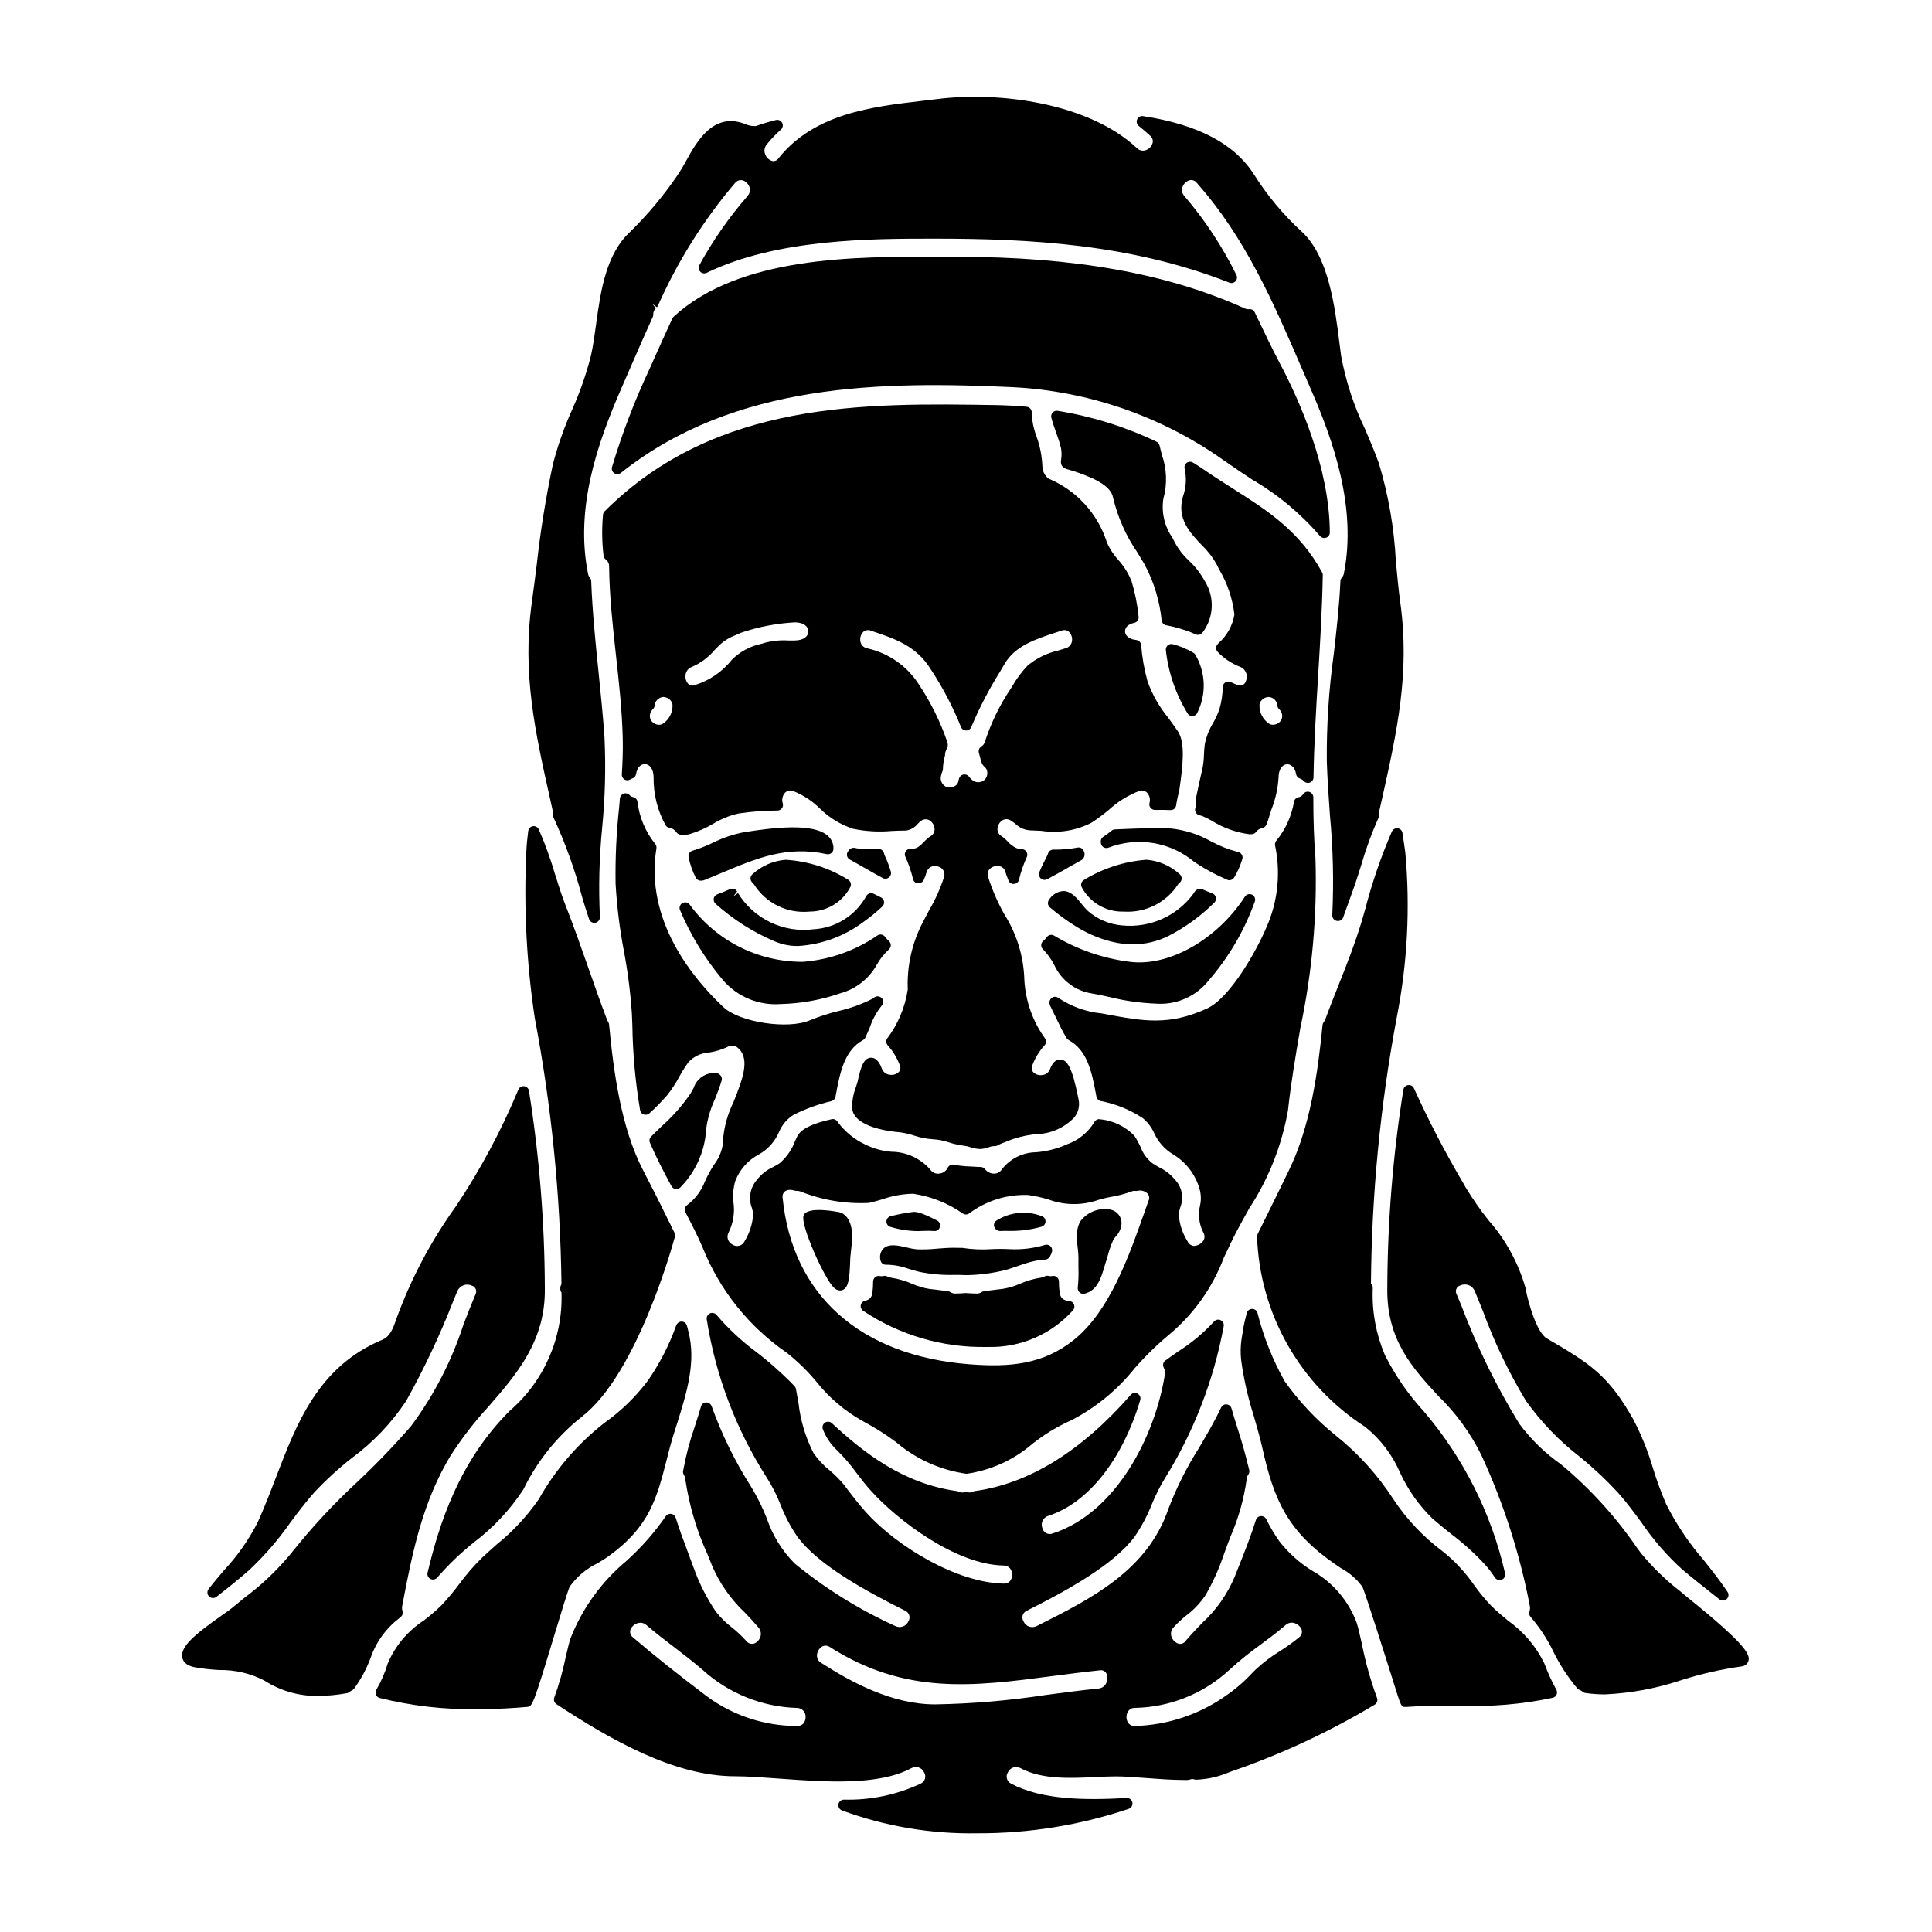
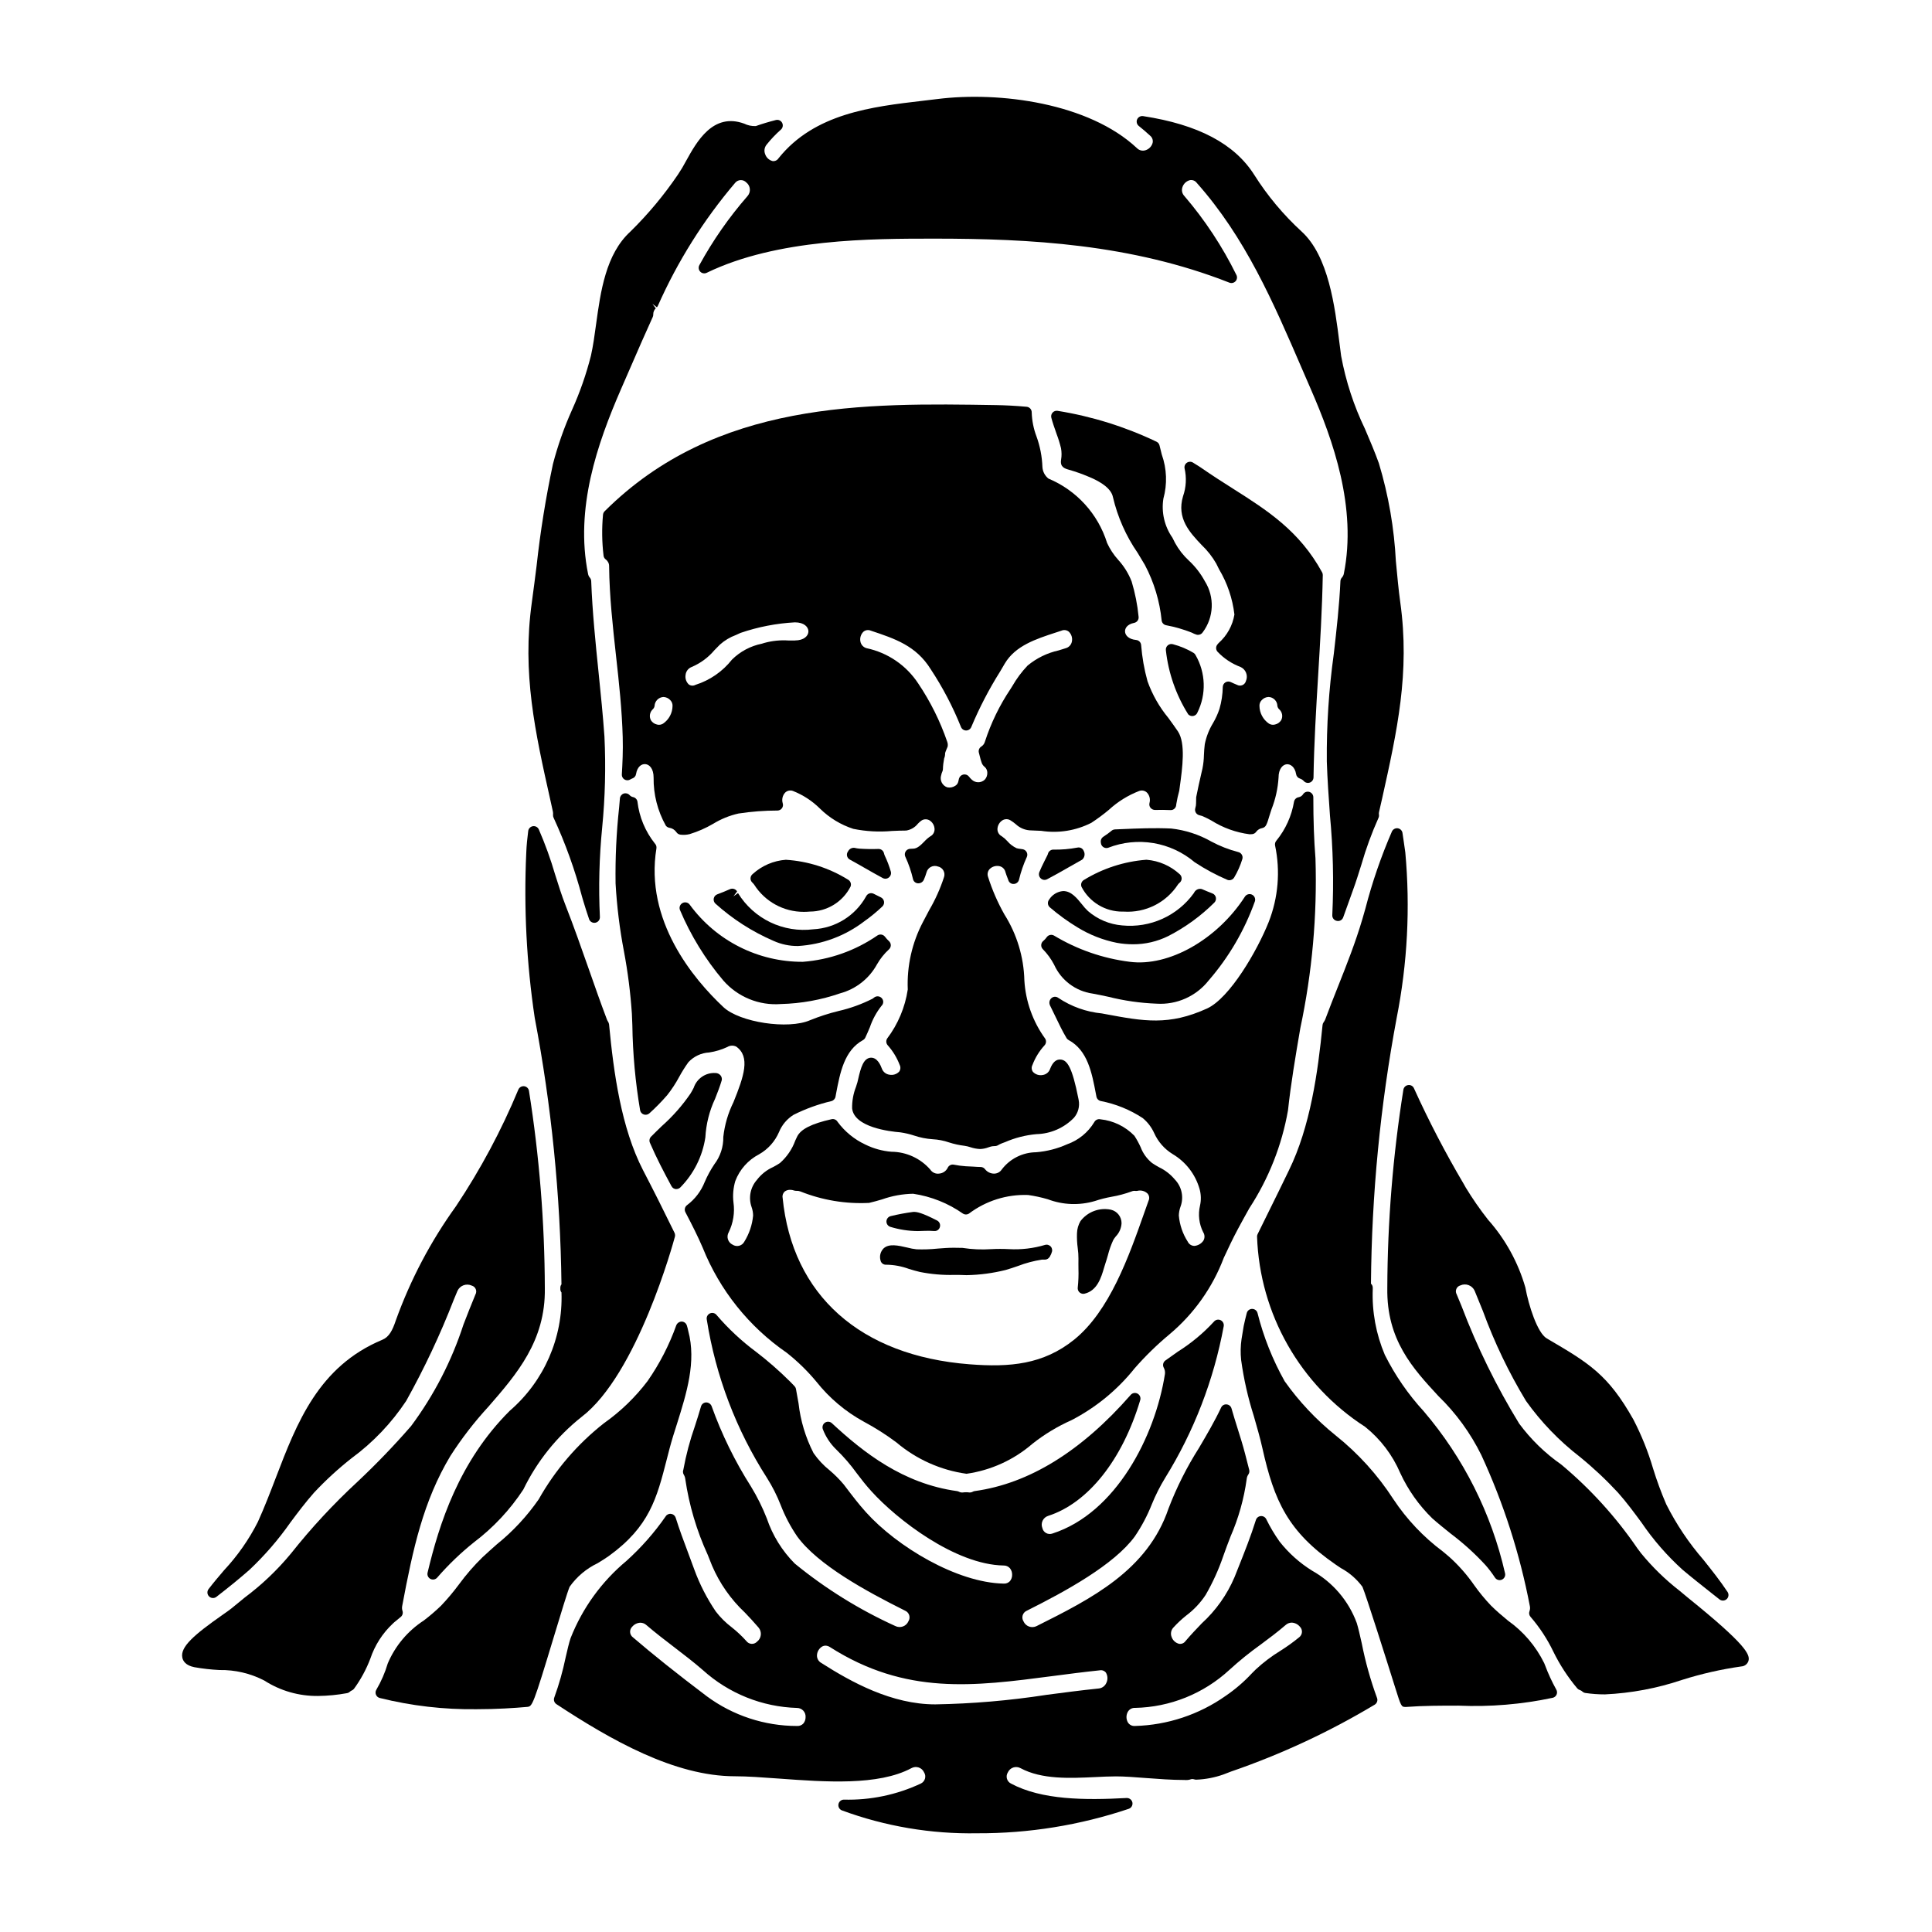
<svg xmlns="http://www.w3.org/2000/svg" fill="#000000" width="800px" height="800px" version="1.1" viewBox="144 144 512 512">
  <g>
    <path d="m323.25 459.11c0.383 0 0.75-0.148 1.027-0.414 3.57-3.613 5.902-8.27 6.652-13.293 0.195-3.539 1.066-7.008 2.574-10.215 0.645-1.633 1.281-3.258 1.777-4.934 0.082-0.469-0.051-0.949-0.363-1.305-0.336-0.379-0.816-0.594-1.32-0.59-2.59-0.148-4.957 1.469-5.766 3.934-0.242 0.473-0.516 0.984-0.848 1.52-2.164 3.164-4.711 6.051-7.578 8.594-0.965 0.934-1.93 1.863-2.867 2.816-0.422 0.43-0.539 1.066-0.305 1.617 1.742 4.051 3.777 7.922 5.715 11.504l0.004 0.004c0.25 0.484 0.75 0.789 1.297 0.785z" />
    <path d="m430.63 379.06c2.109 4.043 6.309 6.562 10.867 6.527h0.355c2.816 0.18 5.629-0.395 8.148-1.664 2.519-1.27 4.656-3.184 6.191-5.551 0.133-0.172 0.285-0.328 0.453-0.461 0.336-0.293 0.52-0.719 0.504-1.16-0.016-0.445-0.227-0.859-0.578-1.129-2.391-2.176-5.438-3.5-8.66-3.773h-0.203c-5.816 0.457-11.441 2.281-16.418 5.32-0.68 0.363-0.969 1.184-0.66 1.891z" />
    <path d="m461.33 332.83c2.391-4.832 2.207-10.539-0.484-15.211-0.113-0.242-0.297-0.445-0.523-0.59-1.707-1.02-3.547-1.793-5.469-2.301-0.488-0.145-1.012-0.031-1.395 0.305-0.379 0.332-0.562 0.84-0.484 1.34 0.668 6.012 2.688 11.801 5.906 16.922l0.035 0.035v0.004c0.277 0.273 0.652 0.43 1.043 0.43 0.102 0 0.203-0.008 0.301-0.031 0.488-0.098 0.891-0.441 1.07-0.902z" />
    <path d="m451.89 264.48c-0.199-0.789-0.395-1.574-0.602-2.422v0.004c-0.098-0.438-0.387-0.805-0.789-1-8.301-3.965-17.129-6.719-26.211-8.184-0.492-0.086-0.996 0.086-1.332 0.453-0.34 0.367-0.465 0.883-0.344 1.363 0.309 1.207 0.855 2.781 1.383 4.273v0.004c0.473 1.238 0.867 2.508 1.18 3.797 0.188 1.004 0.195 2.027 0.027 3.035-0.332 1.992 0.957 2.363 2.098 2.691 1.707 0.488 3.379 1.078 5.012 1.762 3.938 1.574 6.219 3.461 6.621 5.461 1.242 5.309 3.469 10.336 6.57 14.824 0.629 1.035 1.27 2.098 1.93 3.219h-0.004c2.41 4.57 3.91 9.559 4.426 14.695 0.09 0.625 0.562 1.121 1.18 1.238 2.332 0.434 4.613 1.094 6.816 1.969 0.379 0.207 0.773 0.375 1.184 0.508 0.148 0.051 0.305 0.074 0.461 0.074 0.504 0 0.977-0.258 1.25-0.688 2.969-3.961 3.184-9.344 0.547-13.535-1.109-2.047-2.547-3.898-4.254-5.481-1.445-1.34-2.668-2.902-3.617-4.625l-0.711-1.41c-2.109-3.012-2.973-6.723-2.402-10.352 1.062-3.844 0.914-7.918-0.418-11.676z" />
    <path d="m469.8 377.27c0.523-0.004 1.008-0.281 1.273-0.73 0.91-1.531 1.633-3.164 2.156-4.867 0.125-0.395 0.074-0.824-0.137-1.18s-0.559-0.609-0.965-0.695c-2.481-0.645-4.875-1.582-7.133-2.793-3.269-1.859-6.887-3.027-10.625-3.438-4.438-0.207-8.848-0.02-13.105 0.16l-1.781 0.074-0.004 0.004c-0.312 0.012-0.609 0.121-0.855 0.312-0.703 0.582-1.438 1.121-2.207 1.613-0.441 0.27-0.711 0.746-0.711 1.266 0.012 0.25 0.051 0.5 0.113 0.742 0.125 0.375 0.395 0.68 0.75 0.855 0.355 0.172 0.762 0.195 1.137 0.066 3.801-1.48 7.934-1.902 11.961-1.23 4.023 0.672 7.793 2.422 10.91 5.055 2.75 1.82 5.66 3.391 8.695 4.688 0.168 0.066 0.348 0.098 0.527 0.098z" />
    <path d="m478.5 363.45c0.449-0.086 0.832-0.379 1.039-0.789 0.188-0.367 0.344-0.754 0.465-1.148 0.312-1.055 0.645-2.074 0.969-3.062 1.051-2.676 1.676-5.504 1.855-8.375 0-2.316 1.094-3.445 2.184-3.543 0.953-0.074 2.156 0.691 2.469 2.617 0.086 0.555 0.477 1.012 1.012 1.18 0.402 0.129 0.762 0.363 1.043 0.676 0.41 0.441 1.047 0.59 1.609 0.375 0.562-0.215 0.938-0.754 0.949-1.355 0.141-9.055 0.691-18.164 1.227-26.988 0.527-8.66 1.066-17.613 1.23-26.621h0.004c0.004-0.258-0.059-0.508-0.18-0.734-6.019-11.02-14.594-16.457-23.672-22.215-2.731-1.73-5.566-3.543-8.453-5.547-0.422-0.297-0.855-0.555-1.285-0.816-0.273-0.16-0.543-0.324-0.789-0.496-0.5-0.324-1.148-0.316-1.645 0.023-0.492 0.34-0.73 0.945-0.602 1.527 0.555 2.441 0.414 4.992-0.414 7.356-1.75 5.852 1.797 9.609 4.938 12.922 1.512 1.438 2.812 3.086 3.852 4.898l0.746 1.508c2.195 3.672 3.586 7.769 4.082 12.016-0.484 2.918-1.957 5.578-4.172 7.539l-0.32 0.375h0.004c-0.492 0.566-0.48 1.414 0.031 1.965 1.688 1.777 3.758 3.148 6.051 4.008 0.695 0.305 1.238 0.875 1.508 1.582 0.273 0.707 0.25 1.492-0.059 2.18-0.133 0.48-0.48 0.875-0.941 1.062-0.461 0.191-0.984 0.16-1.418-0.086-0.551-0.215-1.074-0.461-1.668-0.734h-0.004c-0.453-0.211-0.98-0.18-1.402 0.086-0.426 0.266-0.688 0.73-0.695 1.23-0.035 1.965-0.332 3.922-0.879 5.812-0.434 1.297-1 2.547-1.691 3.727-1.055 1.723-1.797 3.621-2.195 5.602-0.129 0.926-0.18 1.891-0.227 2.867v-0.004c-0.023 1.219-0.156 2.43-0.395 3.621l-0.336 1.453c-0.438 1.91-0.883 3.856-1.324 6.125l-0.031 1.547h0.004c0 0.457-0.066 0.91-0.203 1.348-0.121 0.375-0.082 0.785 0.102 1.137 0.188 0.348 0.508 0.609 0.887 0.719l0.848 0.234v0.004c0.836 0.359 1.652 0.762 2.449 1.207 3.062 1.926 6.508 3.164 10.098 3.629 0.23 0 0.461-0.012 0.688-0.035 0.434-0.043 0.824-0.277 1.07-0.637 0.383-0.516 0.953-0.863 1.59-0.969zm-0.129-33.91c0.465-0.508 1.113-0.809 1.805-0.836 1.27 0.043 2.293 1.062 2.34 2.332 0.043 0.336 0.195 0.648 0.434 0.887 0.859 0.727 1.098 1.953 0.57 2.949-0.375 0.582-0.965 0.988-1.645 1.137-0.535 0.141-1.102 0.059-1.574-0.23-1.57-1.066-2.519-2.84-2.531-4.742-0.012-0.559 0.207-1.102 0.602-1.496z" />
    <path d="m437.7 408.15c4.191 1.055 8.48 1.668 12.801 1.832 5.328 0.348 10.488-1.949 13.797-6.137 5.359-6.18 9.523-13.305 12.273-21.012 0.207-0.703-0.137-1.453-0.809-1.758-0.668-0.301-1.457-0.066-1.852 0.551-7.332 11.348-20.156 18.617-30.508 17.262-7.09-0.887-13.914-3.246-20.035-6.93-0.66-0.402-1.516-0.23-1.969 0.395-0.25 0.367-0.551 0.695-0.891 0.98-0.344 0.262-0.551 0.66-0.574 1.094-0.02 0.43 0.148 0.852 0.461 1.148 1.184 1.207 2.18 2.582 2.961 4.082 1.859 4.129 5.703 7.016 10.188 7.652 1.312 0.23 2.711 0.531 4.156 0.84z" />
    <path d="m429.59 389.79c3.188 1.953 6.695 3.328 10.359 4.062 1.422 0.262 2.863 0.391 4.305 0.391 3.246 0.012 6.449-0.734 9.355-2.18 4.5-2.309 8.617-5.301 12.203-8.867 0.355-0.352 0.508-0.863 0.406-1.355-0.105-0.492-0.453-0.895-0.922-1.074-0.895-0.34-1.75-0.703-2.805-1.156-0.406-0.113-0.84-0.07-1.219 0.117-0.391 0.199-0.703 0.531-0.875 0.934-4.352 6.051-11.598 9.32-19.012 8.582-3.344-0.273-6.516-1.605-9.055-3.801-0.59-0.555-1.133-1.164-1.621-1.812-1.328-1.637-2.828-3.492-4.934-3.492h-0.043c-1.535 0.129-2.918 0.98-3.723 2.293-0.48 0.625-0.383 1.52 0.223 2.031 2.301 1.973 4.762 3.754 7.356 5.328z" />
    <path d="m429.52 368.62c-2.121 0.402-4.277 0.582-6.434 0.535-0.641 0.023-1.191 0.461-1.363 1.078-0.043 0.168-0.105 0.332-0.188 0.484-0.242 0.52-0.504 1.039-0.789 1.574-0.473 0.953-0.945 1.906-1.324 2.859h0.004c-0.223 0.574-0.066 1.23 0.395 1.641 0.27 0.25 0.621 0.391 0.988 0.391 0.238 0.004 0.473-0.055 0.68-0.168 1.93-1.004 3.805-2.082 5.668-3.148 1.215-0.691 2.422-1.387 3.629-2.051 0.656-0.574 0.828-1.523 0.422-2.289-0.258-0.684-0.977-1.07-1.688-0.906z" />
-     <path d="m366.62 485.99c0.211 0 0.422-0.035 0.621-0.109h0.035c1.531-0.59 1.867-2.852 2.027-7.691l0.027-0.742c0.031-0.523 0.102-1.145 0.176-1.82 0.395-3.394 0.906-8.051-2.164-10.02-0.125-0.074-0.258-0.137-0.391-0.191-0.059 0-0.457-0.16-0.512-0.172-0.055-0.012-8.82-1.828-9.516 1-0.73 2.594 5.559 16.656 8.07 19.004h-0.004c0.426 0.445 1.012 0.711 1.629 0.742z" />
-     <path d="m409.05 470.23h0.047c0.848-0.031 1.574-0.055 2.117-0.027h0.027c2.949 0.07 5.891-0.297 8.727-1.098 0.652-0.168 1.105-0.754 1.105-1.426 0-0.676-0.453-1.262-1.105-1.43-3.984-1.5-8.445-1.023-12.02 1.289-0.508 0.398-0.68 1.086-0.426 1.676 0.258 0.613 0.859 1.012 1.527 1.016z" />
    <path d="m379.95 469.13c2.367 0.723 4.828 1.102 7.305 1.125 0.523 0 1.039-0.02 1.574-0.055h0.043c0.902-0.051 1.805-0.035 2.703 0.039 0.703 0.062 1.348-0.402 1.508-1.09 0.188-0.668-0.125-1.379-0.742-1.699-3.973-2.039-5.422-2.363-6.379-2.273h-0.004c-1.984 0.262-3.957 0.633-5.902 1.105-0.652 0.152-1.121 0.727-1.141 1.395-0.016 0.672 0.418 1.27 1.062 1.457z" />
    <path d="m429.8 477.58c-0.023 0.875 0 1.742 0 2.613 0.059 1.676-0.004 3.356-0.184 5.023-0.055 0.418 0.078 0.844 0.355 1.16 0.281 0.32 0.684 0.5 1.109 0.504 0.109 0 0.223-0.012 0.328-0.039 3.379-0.789 4.426-4.305 5.184-6.883l0.301-0.984c0.262-0.758 0.488-1.547 0.715-2.34 0.348-1.383 0.824-2.731 1.422-4.023 0.195-0.336 0.418-0.652 0.672-0.949 0.91-0.938 1.449-2.172 1.52-3.473 0.02-1.719-1.156-3.223-2.832-3.609-3.043-0.625-6.176 0.551-8.055 3.027-0.57 0.98-0.887 2.082-0.922 3.215-0.047 1.32 0.02 2.648 0.199 3.957 0.129 0.93 0.191 1.863 0.188 2.801z" />
    <path d="m516.42 369.89c-0.141-1.043-0.293-2.059-0.441-3.07l-0.305-2.066h0.004c-0.098-0.641-0.598-1.148-1.242-1.25-0.641-0.09-1.27 0.246-1.555 0.828-2.875 6.629-5.231 13.469-7.043 20.465l-0.789 2.754c-1.852 6.262-4.121 11.988-6.531 18.051-1.121 2.836-2.254 5.688-3.316 8.551h0.004c-0.121 0.277-0.273 0.543-0.453 0.789-0.148 0.207-0.242 0.453-0.262 0.707-1.234 12.555-3.254 26.949-8.926 38.527-1.77 3.68-3.574 7.328-5.375 10.977l-2.906 5.902h-0.004c-0.102 0.207-0.152 0.43-0.148 0.656 0.707 20.484 11.41 39.32 28.645 50.414 4.055 3.25 7.246 7.445 9.293 12.223 2.074 4.492 4.953 8.57 8.492 12.027 1.543 1.363 3.211 2.703 4.902 4.059 3.32 2.496 6.41 5.293 9.223 8.352 0.91 1.039 1.742 2.141 2.496 3.297 0.273 0.418 0.738 0.668 1.234 0.668 0.203 0 0.406-0.043 0.594-0.129 0.66-0.285 1.016-1.008 0.84-1.707-3.606-15.832-10.996-30.551-21.539-42.902-4.117-4.481-7.59-9.516-10.316-14.957-2.336-5.5-3.43-11.449-3.203-17.422v-0.371 0.004c0.004-0.414-0.168-0.805-0.473-1.082 0.188-23.641 2.469-47.219 6.82-70.457 2.848-14.426 3.617-29.188 2.281-43.836z" />
    <path d="m378.88 479.16c2.035 0.027 4.055 0.402 5.965 1.105 0.996 0.305 1.969 0.598 2.938 0.816 2.981 0.594 6.016 0.859 9.051 0.785 1.074 0 2.156 0 3.25 0.062h0.125c3.473-0.066 6.926-0.527 10.293-1.367 1.109-0.316 2.199-0.688 3.285-1.062 2.047-0.789 4.168-1.352 6.336-1.684 0.25-0.012 0.504-0.012 0.754 0 0.375 0.004 0.738-0.137 1.016-0.395 0.117-0.121 0.227-0.254 0.328-0.391 0-0.031 0.191-0.395 0.211-0.434 0.121-0.18 0.203-0.379 0.242-0.59 0.266-0.523 0.199-1.156-0.172-1.609-0.375-0.457-0.98-0.645-1.547-0.484-3.086 0.922-6.312 1.301-9.527 1.125-1.574-0.082-3.152-0.082-4.723 0-2.551 0.172-5.113 0.062-7.641-0.332l-2.328-0.035c-1.438 0-2.891 0.113-4.348 0.227v0.004c-1.824 0.188-3.656 0.246-5.488 0.18-0.828-0.09-1.648-0.246-2.449-0.461-2.394-0.555-4.879-1.133-6.316 0.246l-0.004 0.004c-0.805 0.832-1.105 2.031-0.785 3.148 0.145 0.715 0.805 1.207 1.535 1.141z" />
-     <path d="m495.43 286.5c0.598-0.207 0.992-0.773 0.988-1.402-0.078-17.285-8.207-35.246-13.043-44.418-2.231-4.238-4.328-8.613-6.34-12.84l-0.512-1.062c-0.238-0.551-0.805-0.891-1.406-0.836-0.457 0.039-0.918-0.043-1.336-0.242-20.25-9.184-45.086-13.645-75.992-13.645h-4.773c-22.371-0.102-53.004-0.207-70.492 15.867-0.145 0.129-0.258 0.289-0.34 0.461-1.34 2.894-2.629 5.769-3.938 8.66l-2.113 4.723c-3.953 8.422-7.281 17.121-9.953 26.031-0.168 0.613 0.078 1.266 0.613 1.617 0.531 0.352 1.23 0.32 1.73-0.074 30.141-24.008 69.445-24.328 103.91-22.73 20.227 1.035 39.734 7.844 56.211 19.621 2.504 1.754 4.879 3.328 7.137 4.828 6.793 3.945 12.879 9.004 18.004 14.957 0.391 0.492 1.051 0.684 1.645 0.477z" />
-     <path d="m405.42 500.96h0.395c8.566 0.223 16.801-3.324 22.52-9.703 0.387-0.41 0.5-1.008 0.297-1.535-0.199-0.527-0.688-0.891-1.246-0.941-1.629-0.141-2.363-0.789-2.57-2.215-0.129-0.977-0.195-1.965-0.195-2.953 0.004-0.461-0.207-0.895-0.57-1.18-0.355-0.281-0.824-0.383-1.266-0.266-0.301 0.062-0.609 0.055-0.902-0.031-0.383-0.105-0.793-0.043-1.129 0.172-0.301 0.168-0.637 0.27-0.98 0.297-1.855 0.293-3.668 0.82-5.391 1.574-1.5 0.66-3.078 1.129-4.699 1.395-1.156 0.117-2.297 0.27-3.438 0.422l-1.484 0.188h0.004c-0.219 0.031-0.43 0.105-0.613 0.227-0.371 0.258-0.809 0.398-1.262 0.395-0.863 0-1.82-0.066-3.004-0.137-0.91 0.066-1.816 0.133-2.754 0.137-0.465-0.004-0.918-0.141-1.305-0.395-0.188-0.121-0.398-0.195-0.617-0.227l-1.551-0.199c-1.113-0.145-2.223-0.293-3.312-0.395-1.629-0.266-3.215-0.738-4.723-1.398-1.723-0.754-3.535-1.285-5.394-1.574-0.367-0.039-0.727-0.145-1.055-0.32-0.336-0.195-0.734-0.25-1.109-0.145-0.273 0.078-0.562 0.09-0.84 0.027-0.441-0.109-0.91-0.012-1.27 0.266-0.359 0.281-0.57 0.711-0.57 1.164 0 0.977-0.062 1.953-0.184 2.922-0.031 1.105-0.855 2.023-1.949 2.172-0.57 0.125-1.016 0.57-1.137 1.141-0.121 0.57 0.109 1.16 0.582 1.5 9.668 6.477 21.09 9.832 32.723 9.617z" />
    <path d="m330.21 474.62c4.512 11.285 12.266 20.98 22.277 27.871 2.883 2.277 5.523 4.852 7.871 7.68 3.434 4.332 7.703 7.93 12.555 10.582 3.023 1.617 5.918 3.457 8.66 5.512 5.277 4.465 11.711 7.344 18.559 8.301 6.461-0.918 12.523-3.672 17.461-7.941 3.16-2.504 6.625-4.602 10.312-6.242 6.504-3.359 12.23-8.051 16.793-13.777 2.832-3.234 5.914-6.242 9.219-8.992 6.465-5.418 11.426-12.406 14.406-20.297 1.145-2.453 2.336-5 3.746-7.637 0.977-1.832 2-3.664 3.031-5.512v0.004c5.129-7.863 8.613-16.688 10.234-25.934 0.762-7.066 1.969-14.199 3.262-21.754 3.141-14.777 4.492-29.875 4.019-44.977-0.395-4.922-0.57-10.078-0.57-16.227 0-0.641-0.414-1.207-1.023-1.406-0.609-0.195-1.273 0.02-1.648 0.539-0.258 0.449-0.695 0.762-1.203 0.855-0.621 0.09-1.117 0.562-1.238 1.18-0.637 3.785-2.242 7.344-4.668 10.316-0.312 0.348-0.445 0.82-0.359 1.281 1.438 6.797 0.844 13.867-1.703 20.328-3.031 7.606-10.312 20.145-16.328 22.891-10.125 4.606-16.793 3.371-26.887 1.488l-0.984-0.184c-4.133-0.398-8.105-1.82-11.559-4.133-0.523-0.391-1.242-0.379-1.746 0.031-0.535 0.43-0.738 1.152-0.504 1.797 0 0.059 0.141 0.359 0.172 0.395 0.473 0.941 0.922 1.883 1.375 2.824 0.887 1.852 1.801 3.769 2.887 5.59l-0.004 0.004c0.137 0.227 0.332 0.414 0.566 0.543 5.039 2.719 6.16 8.621 7.246 14.328l0.125 0.652h0.004c0.105 0.586 0.555 1.051 1.137 1.18 3.969 0.766 7.75 2.301 11.129 4.523 1.293 1.066 2.324 2.41 3.019 3.934 1.035 2.328 2.754 4.285 4.926 5.613 3.453 2.047 5.996 5.332 7.106 9.191 0.422 1.449 0.465 2.981 0.133 4.453-0.555 2.375-0.258 4.871 0.84 7.047 0.449 0.688 0.465 1.566 0.039 2.269-0.551 0.785-1.426 1.289-2.387 1.367-0.75-0.016-1.426-0.453-1.746-1.133-1.34-2.086-2.148-4.465-2.359-6.934 0.023-0.781 0.168-1.555 0.43-2.289 0.949-2.5 0.367-5.328-1.492-7.25-1.145-1.367-2.57-2.473-4.176-3.238-0.637-0.344-1.25-0.719-1.848-1.121-1.375-1.105-2.422-2.562-3.039-4.211-0.473-1.047-1.027-2.051-1.652-3.012-2.398-2.469-5.59-4.012-9.012-4.367-0.652-0.145-1.32 0.168-1.625 0.762-1.645 2.727-4.188 4.801-7.195 5.863-2.602 1.172-5.391 1.883-8.234 2.109-3.578 0.039-6.938 1.73-9.094 4.586-0.453 0.68-1.223 1.086-2.039 1.082-0.922-0.004-1.789-0.43-2.363-1.152-0.273-0.379-0.711-0.605-1.18-0.609-0.648 0-1.297-0.055-1.969-0.098s-1.41-0.086-2.074-0.102v-0.004c-1.035-0.07-2.062-0.211-3.082-0.414-0.684-0.133-1.367 0.238-1.633 0.883-0.441 0.844-1.281 1.406-2.231 1.484-0.93 0.141-1.852-0.277-2.363-1.066-2.602-2.981-6.356-4.699-10.312-4.723-2.387-0.195-4.715-0.836-6.863-1.891-2.926-1.359-5.461-3.43-7.379-6.023-0.316-0.566-0.969-0.855-1.598-0.711-5.254 1.18-8.156 2.621-9.129 4.609l-0.492 1.043c-0.832 2.305-2.238 4.363-4.082 5.977-0.512 0.355-1.129 0.688-1.758 1.035-1.711 0.758-3.199 1.938-4.332 3.422-1.734 1.961-2.277 4.707-1.414 7.18 0.262 0.727 0.402 1.496 0.41 2.269-0.227 2.457-1.027 4.828-2.332 6.926-0.285 0.539-0.785 0.934-1.375 1.082-0.594 0.148-1.219 0.043-1.727-0.293-0.59-0.277-1.039-0.793-1.238-1.414-0.195-0.621-0.121-1.301 0.203-1.867 1.203-2.449 1.645-5.203 1.266-7.906-0.227-1.902-0.062-3.832 0.48-5.668 1.156-3.055 3.398-5.578 6.297-7.086 2.363-1.336 4.223-3.41 5.293-5.902 0.773-1.891 2.121-3.484 3.852-4.566 3.18-1.594 6.535-2.809 9.996-3.625 0.566-0.133 1.008-0.586 1.121-1.16l0.145-0.789c1.074-5.652 2.184-11.492 7.137-14.23v0.004c0.266-0.148 0.48-0.375 0.613-0.648 0.395-0.844 0.816-1.797 1.223-2.781 0.695-2.047 1.738-3.961 3.078-5.656 0.574-0.543 0.605-1.445 0.07-2.027-0.539-0.594-1.449-0.656-2.066-0.145-0.113 0.105-0.238 0.199-0.371 0.281-2.875 1.457-5.914 2.555-9.055 3.273-2.562 0.625-5.074 1.441-7.516 2.43-5.773 2.527-18.648 0.582-22.961-3.469-7.977-7.477-20.898-22.926-17.75-42.086h-0.004c0.07-0.457-0.074-0.922-0.395-1.254-2.555-3.199-4.16-7.051-4.633-11.117-0.102-0.609-0.574-1.09-1.18-1.207-0.352-0.074-0.672-0.262-0.91-0.531-0.398-0.43-1.008-0.582-1.562-0.395-0.555 0.191-0.941 0.688-0.996 1.27l-0.211 2.449v-0.004c-0.727 6.68-1.039 13.395-0.938 20.109 0.34 6.019 1.078 12.008 2.207 17.93 1.035 5.477 1.738 11.008 2.113 16.566l0.125 3.082c0.109 7.559 0.801 15.098 2.062 22.551 0.109 0.523 0.496 0.945 1.008 1.102 0.52 0.156 1.082 0.027 1.473-0.344 1.656-1.496 3.219-3.09 4.68-4.777 1.211-1.531 2.285-3.168 3.207-4.891 0.727-1.332 1.539-2.625 2.426-3.859 1.434-1.539 3.41-2.465 5.512-2.578 1.66-0.246 3.277-0.734 4.797-1.445 0.715-0.441 1.609-0.48 2.363-0.109 3.785 2.672 2.074 7.812-0.75 14.777h-0.004c-1.414 2.871-2.316 5.973-2.668 9.156 0.047 2.637-0.801 5.211-2.41 7.301-0.98 1.473-1.828 3.031-2.523 4.652-0.965 2.434-2.578 4.551-4.668 6.121-0.598 0.434-0.785 1.234-0.441 1.887 1.801 3.438 3.266 6.336 4.566 9.367zm21.766-14.871c0.414-0.297 0.918-0.449 1.426-0.434 0.359 0 0.715 0.062 1.051 0.184 0.188 0.062 0.387 0.09 0.586 0.082 0.367-0.02 0.734 0.035 1.082 0.168 5.777 2.312 11.988 3.348 18.203 3.031 1.09-0.25 2.234-0.582 3.414-0.922 2.652-0.945 5.445-1.453 8.266-1.504 4.758 0.707 9.285 2.516 13.219 5.285 0.469 0.285 1.059 0.285 1.527 0 4.512-3.41 10.059-5.16 15.707-4.953 1.77 0.25 3.516 0.629 5.231 1.133 3.984 1.508 8.352 1.676 12.441 0.473 1.461-0.488 2.957-0.867 4.473-1.137 1.805-0.312 3.578-0.785 5.301-1.418 0.32-0.137 0.676-0.184 1.023-0.129 0.168 0.02 0.344 0.012 0.512-0.027 0.969-0.238 1.992 0.047 2.703 0.75 0.445 0.531 0.535 1.273 0.227 1.895l-1.117 3.148c-4.098 11.613-9.195 26.07-18.598 33.656-8.172 6.566-16.996 7.359-27.711 6.519-28.93-2.231-47-18.328-49.539-44.152-0.117-0.609 0.102-1.238 0.574-1.648z" />
    <path d="m504.88 579.5c-0.496-2.219-0.93-4.109-1.32-5.375-2.16-5.879-6.348-10.793-11.809-13.859-3.316-2.055-6.25-4.676-8.66-7.746-1.328-1.871-2.504-3.844-3.512-5.906-0.262-0.551-0.84-0.887-1.449-0.84-0.613 0.047-1.133 0.465-1.309 1.051-1.324 4.25-3.008 8.48-4.641 12.574l-1.02 2.562c-1.98 4.66-4.945 8.836-8.684 12.25-1.395 1.457-2.844 2.965-4.305 4.688h-0.004c-0.379 0.551-1.043 0.836-1.703 0.73-0.934-0.238-1.684-0.934-1.988-1.848-0.324-0.848-0.137-1.805 0.484-2.465 1.047-1.148 2.18-2.211 3.398-3.18 2.019-1.512 3.762-3.359 5.148-5.465 1.883-3.262 3.445-6.703 4.664-10.27 0.594-1.715 1.25-3.434 1.914-5.152h-0.004c2.133-4.879 3.582-10.031 4.309-15.305 0.035-0.438 0.195-0.855 0.449-1.211 0.246-0.355 0.324-0.805 0.211-1.223l-1.105-4.301c-0.578-2.234-1.289-4.496-2.008-6.773-0.539-1.715-1.082-3.445-1.574-5.184-0.164-0.598-0.684-1.023-1.301-1.07-0.617-0.066-1.203 0.277-1.457 0.844-1.66 3.543-3.793 7.18-5.859 10.688-3.227 5.078-5.938 10.465-8.086 16.086-5.566 16.41-20.504 23.895-34.945 31.129h0.004c-0.629 0.316-1.359 0.359-2.019 0.121-0.66-0.242-1.191-0.746-1.469-1.391-0.297-0.477-0.371-1.059-0.207-1.594 0.168-0.535 0.555-0.973 1.07-1.199 10.445-5.223 23.148-12.203 28.633-19.68 1.816-2.668 3.328-5.523 4.516-8.523 0.988-2.43 2.172-4.777 3.543-7.016 7.617-12.301 12.875-25.918 15.504-40.148 0.137-0.664-0.195-1.34-0.809-1.633-0.613-0.297-1.348-0.133-1.781 0.391-2.812 3.055-6.019 5.723-9.535 7.93-1.129 0.789-2.25 1.574-3.336 2.363-0.594 0.438-0.777 1.246-0.426 1.898 0.285 0.516 0.395 1.109 0.316 1.691-2.594 16.562-13.02 36.848-29.793 42.258-0.551 0.207-1.168 0.168-1.684-0.113-0.52-0.281-0.887-0.777-1.012-1.352-0.246-0.629-0.219-1.328 0.074-1.934 0.289-0.609 0.82-1.066 1.461-1.27 10.562-3.383 19.68-14.848 24.402-30.668v-0.004c0.207-0.664-0.086-1.383-0.695-1.723-0.609-0.336-1.375-0.199-1.828 0.332-13.059 14.934-26.957 23.512-41.328 25.488-0.172 0.02-0.34 0.074-0.492 0.156-0.277 0.156-0.598 0.23-0.918 0.215-0.582-0.082-1.176-0.082-1.762 0-0.367 0.031-0.734-0.043-1.055-0.223-0.145-0.07-0.305-0.117-0.465-0.141-14.316-1.969-24.797-10.234-33.191-18.02-0.512-0.449-1.262-0.492-1.824-0.105-0.559 0.387-0.781 1.105-0.539 1.742 0.781 2.035 1.996 3.871 3.566 5.379 1.992 1.934 3.809 4.043 5.43 6.297 1.18 1.574 2.441 3.18 3.848 4.723 6.762 7.5 22.254 19.477 35.031 19.699 0.652-0.027 1.285 0.246 1.711 0.742 0.391 0.496 0.594 1.117 0.57 1.75 0.008 0.602-0.199 1.188-0.582 1.652-0.414 0.445-1.004 0.688-1.609 0.652h-0.043c-12.398-0.227-28.301-9.801-36.504-18.926-1.906-2.109-3.578-4.305-5.344-6.633l-0.582-0.762v0.004c-1.133-1.344-2.379-2.59-3.719-3.723-1.633-1.301-3.062-2.836-4.25-4.555-2.106-4.113-3.453-8.574-3.969-13.168-0.207-1.234-0.43-2.5-0.684-3.812h-0.004c-0.051-0.289-0.191-0.551-0.391-0.762-0.426-0.426-0.852-0.852-1.262-1.301l-0.004 0.004c-2.797-2.781-5.769-5.379-8.898-7.777-3.848-2.856-7.363-6.133-10.477-9.77-0.426-0.535-1.16-0.707-1.777-0.418-0.617 0.285-0.957 0.957-0.824 1.625 2.359 14.941 7.789 29.23 15.953 41.965 1.434 2.266 2.648 4.664 3.625 7.164 1.133 2.941 2.606 5.738 4.383 8.34 5.457 7.508 18.152 14.469 28.598 19.68 0.52 0.223 0.918 0.66 1.086 1.199 0.168 0.535 0.094 1.121-0.203 1.602-0.273 0.641-0.801 1.141-1.457 1.379-0.656 0.242-1.383 0.203-2.008-0.109-9.566-4.34-18.527-9.906-26.66-16.559-3.348-3.363-5.879-7.449-7.402-11.945-1.152-2.941-2.559-5.781-4.207-8.477-4.258-6.691-7.758-13.84-10.434-21.309-0.238-0.582-0.805-0.965-1.438-0.973-0.641 0.02-1.195 0.453-1.367 1.074-0.5 1.746-1.059 3.492-1.625 5.238-1.316 3.75-2.336 7.602-3.051 11.512-0.062 0.184-0.098 0.375-0.105 0.566 0.004 0.27 0.074 0.531 0.215 0.762 0.215 0.34 0.348 0.727 0.395 1.129 1.016 6.945 3.019 13.711 5.949 20.094l1.152 2.891v-0.004c2.012 4.703 4.977 8.938 8.703 12.434 1.18 1.238 2.391 2.523 3.613 3.961 0.461 0.543 0.68 1.25 0.605 1.961-0.074 0.707-0.434 1.355-1 1.789-0.375 0.398-0.91 0.609-1.457 0.578-0.547-0.035-1.055-0.309-1.379-0.75-1.188-1.324-2.488-2.547-3.887-3.648-1.582-1.199-3-2.606-4.207-4.18-2.352-3.461-4.266-7.199-5.699-11.129-0.547-1.523-1.113-3.039-1.684-4.555-1.125-2.996-2.289-6.098-3.246-9.172v0.004c-0.176-0.547-0.648-0.945-1.219-1.02-0.566-0.086-1.133 0.176-1.434 0.664-3 4.324-6.492 8.285-10.402 11.809-6.566 5.465-11.652 12.496-14.789 20.441-0.434 1.277-0.844 3.059-1.316 5.117-0.746 3.609-1.75 7.164-3.008 10.629-0.254 0.648-0.02 1.391 0.566 1.773 14.379 9.445 31.242 19.109 47.312 19.109 3.281 0 7.301 0.297 11.551 0.605 12.391 0.906 26.422 1.941 35.207-2.754 0.586-0.328 1.285-0.395 1.922-0.184 0.641 0.211 1.16 0.684 1.434 1.297 0.316 0.496 0.402 1.102 0.242 1.668-0.16 0.566-0.555 1.035-1.086 1.289-6.383 2.996-13.379 4.457-20.426 4.269-0.699 0.016-1.293 0.523-1.418 1.215-0.125 0.688 0.25 1.371 0.902 1.633 11.48 4.234 23.652 6.293 35.887 6.07 13.648 0.055 27.211-2.137 40.148-6.484 0.695-0.242 1.105-0.961 0.961-1.68-0.156-0.715-0.801-1.211-1.531-1.184-11.082 0.598-22.461 0.547-30.656-3.832-0.523-0.262-0.91-0.734-1.066-1.297s-0.066-1.168 0.25-1.66c0.273-0.613 0.797-1.082 1.434-1.297 0.637-0.211 1.336-0.145 1.926 0.18 5.668 3.039 13.125 2.668 19.715 2.363 1.938-0.094 3.809-0.188 5.555-0.188 2.246 0 4.984 0.207 7.871 0.43 3.402 0.254 6.902 0.523 10.293 0.523v-0.004c0.488 0.055 0.984 0.02 1.465-0.105 0.355-0.16 0.766-0.18 1.137-0.051 0.188 0.062 0.383 0.09 0.582 0.078 2.434-0.098 4.84-0.562 7.141-1.375l2.109-0.812v0.004c13.254-4.566 25.996-10.5 38.016-17.711 0.602-0.383 0.844-1.141 0.574-1.801-1.719-4.703-3.07-9.531-4.035-14.445zm-147.97 21.234c-0.422 0.457-1.027 0.703-1.648 0.668h-0.031c-8.609 0-16.988-2.758-23.914-7.871-7.992-6.043-14.219-11.02-19.574-15.613-0.445-0.324-0.723-0.828-0.758-1.379-0.035-0.547 0.176-1.086 0.574-1.461 0.539-0.633 1.316-1.012 2.148-1.043 0.594 0.004 1.164 0.23 1.605 0.633 2.391 2.051 4.914 3.988 7.359 5.856 2.531 1.941 5.148 3.938 7.598 6.07 6.859 6.199 15.703 9.754 24.945 10.027 0.633 0 1.238 0.266 1.672 0.727 0.43 0.465 0.648 1.09 0.602 1.723 0.008 0.605-0.195 1.195-0.578 1.664zm80.293-10.781h0.004c-0.359 0.863-1.172 1.453-2.102 1.52-4.777 0.492-9.355 1.098-13.871 1.691v0.004c-9.727 1.5-19.543 2.34-29.383 2.508-11.527 0-22.203-5.871-30.215-10.992h-0.004c-0.73-0.41-1.164-1.199-1.125-2.035 0.047-0.965 0.578-1.84 1.414-2.328 0.254-0.137 0.539-0.211 0.832-0.211 0.43 0.016 0.852 0.152 1.211 0.395 20.074 12.77 38.102 10.402 58.984 7.668 4.047-0.531 8.188-1.07 12.465-1.516 0.621-0.129 1.262 0.102 1.656 0.594 0.496 0.82 0.551 1.832 0.145 2.695zm51.078-12.047c-1.586 1.301-3.254 2.496-4.988 3.586-2.316 1.418-4.484 3.059-6.477 4.902l-1.035 1.031c-2.098 2.262-4.445 4.277-6.996 6.016-7.047 4.957-15.398 7.727-24.012 7.961h-0.023c-0.762 0.055-1.484-0.328-1.871-0.984-0.469-0.859-0.469-1.898 0-2.758 0.387-0.688 1.133-1.094 1.918-1.051 9.285-0.188 18.18-3.773 25.004-10.074 2.621-2.394 5.379-4.629 8.266-6.691 2.203-1.637 4.481-3.328 6.644-5.199 0.438-0.398 1.012-0.625 1.605-0.633 0.82 0.035 1.59 0.406 2.125 1.031 0.402 0.379 0.621 0.918 0.59 1.469-0.031 0.555-0.309 1.066-0.75 1.395z" />
-     <path d="m341.84 364.44-0.551 0.082c-2.91 0.547-5.731 1.496-8.375 2.82-1.742 0.832-3.539 1.535-5.383 2.106-0.746 0.207-1.203 0.957-1.047 1.715 0.391 1.941 1.051 3.82 1.969 5.578 0.309 0.449 0.832 0.695 1.375 0.648 0.316 0.004 0.633-0.062 0.926-0.199 1.574-0.633 3.113-1.277 4.621-1.914 9.195-3.863 17.156-7.203 27.715-4.922l-0.004 0.004c0.426 0.09 0.867-0.008 1.215-0.273 0.344-0.266 0.551-0.668 0.574-1.102 0.043-0.926-0.211-1.84-0.723-2.606-2.91-4.328-13.449-3.305-22.312-1.938z" />
    <path d="m498.27 388.04c0.719 0.168 1.449-0.234 1.691-0.93 0.543-1.484 1.074-2.981 1.609-4.481l0.988-2.754c0.789-2.137 1.492-4.422 2.223-6.742 1.215-4.223 2.727-8.355 4.523-12.363 0.129-0.27 0.176-0.566 0.133-0.859-0.047-0.281-0.031-0.57 0.051-0.848l0.789-3.453c3.977-17.898 7.41-33.355 4.809-52-0.473-3.375-0.789-6.981-1.156-10.797l-0.004 0.004c-0.445-8.828-1.957-17.574-4.508-26.039-1.094-3.047-2.406-6.117-3.676-9.09-2.961-6.141-5.09-12.652-6.328-19.355-0.145-1.066-0.293-2.211-0.441-3.41-1.223-9.734-2.902-23.062-10.023-29.559-4.836-4.434-9.062-9.488-12.566-15.035-5.215-8.23-14.855-13.32-29.461-15.562-0.66-0.094-1.305 0.266-1.574 0.875-0.262 0.621-0.074 1.34 0.457 1.75 1.008 0.789 1.969 1.629 2.969 2.547 0.574 0.453 0.844 1.191 0.688 1.906-0.25 0.938-0.965 1.68-1.891 1.969-0.809 0.262-1.691 0.039-2.281-0.57-12.734-11.93-36.371-15.078-52.906-12.996l-3.832 0.457c-13.453 1.574-28.703 3.332-38.219 15.219h-0.004c-0.332 0.539-0.945 0.836-1.574 0.762-0.914-0.227-1.652-0.898-1.965-1.789-0.371-0.867-0.219-1.871 0.391-2.594 1.141-1.426 2.398-2.75 3.766-3.957 0.512-0.453 0.645-1.199 0.324-1.801-0.316-0.605-1.008-0.91-1.668-0.734-1.906 0.484-3.633 1.004-5.309 1.598-1.066 0.047-2.129-0.176-3.086-0.648-8.266-3.004-12.574 4.785-15.422 9.941v0.004c-0.641 1.219-1.348 2.398-2.117 3.543-3.688 5.441-7.906 10.504-12.598 15.109-6.543 5.981-7.906 15.879-9.109 24.617-0.395 2.949-0.789 5.738-1.348 8.234l0.004-0.004c-1.254 4.953-2.938 9.789-5.039 14.445-2.074 4.621-3.758 9.406-5.039 14.309-1.898 8.906-3.344 17.898-4.332 26.949-0.414 3.25-0.82 6.496-1.266 9.711-2.617 18.781 0.867 34.359 4.902 52.391l0.672 3.043h0.004c0.059 0.293 0.07 0.59 0.039 0.887-0.023 0.273 0.031 0.543 0.156 0.789 3.121 6.769 5.648 13.797 7.555 21.004l0.297 1.008c0.48 1.641 0.996 3.207 1.539 4.812l-0.004 0.004c0.203 0.598 0.77 1 1.402 1 0.098 0 0.195-0.012 0.293-0.031 0.727-0.148 1.23-0.809 1.18-1.551-0.375-7.891-0.172-15.797 0.605-23.656 0.785-8.004 0.988-16.055 0.605-24.09-0.395-5.637-0.984-11.336-1.543-16.848-0.82-7.984-1.66-16.238-1.969-24.383-0.012-0.332-0.133-0.652-0.348-0.906-0.254-0.285-0.422-0.637-0.488-1.016-3.496-17.379 2.441-34.469 8.707-48.891l2.691-6.176c1.898-4.359 3.781-8.711 5.75-13.012v0.004c0.094-0.211 0.141-0.441 0.133-0.672-0.016-0.613 0.227-1.203 0.672-1.625l-0.895-1.18 1.18 0.902h0.004c0.109-0.117 0.199-0.25 0.266-0.395 5.227-11.781 12.117-22.75 20.465-32.566 0.355-0.445 0.887-0.711 1.457-0.734 0.566-0.023 1.117 0.203 1.508 0.617 0.539 0.422 0.883 1.051 0.941 1.734 0.062 0.684-0.16 1.363-0.617 1.879-4.898 5.613-9.176 11.746-12.75 18.281-0.316 0.562-0.234 1.266 0.207 1.738 0.441 0.469 1.141 0.598 1.723 0.316 18.656-9.055 43.746-9.055 60.348-9.055 25.219 0 52.145 1.414 78.172 11.664 0.57 0.227 1.223 0.074 1.637-0.383 0.414-0.457 0.5-1.121 0.215-1.668-3.699-7.516-8.324-14.535-13.773-20.895-0.605-0.621-0.809-1.527-0.527-2.344 0.293-0.918 1.035-1.621 1.965-1.867 0.699-0.137 1.41 0.141 1.832 0.711 12.883 14.496 20.219 31.488 27.984 49.484l2.262 5.223c5.902 13.535 12.234 31.328 8.738 48.863v-0.004c-0.07 0.387-0.25 0.746-0.516 1.035-0.234 0.258-0.375 0.59-0.391 0.938-0.285 6.426-1.035 12.988-1.758 19.316l-0.004 0.004c-1.312 9.434-1.93 18.949-1.844 28.477 0.152 4.758 0.496 9.539 0.824 14.168h-0.004c0.84 8.816 1.051 17.676 0.633 26.52-0.059 0.75 0.457 1.422 1.195 1.555z" />
    <path d="m324.88 383.31c-0.652 0.348-0.949 1.117-0.699 1.812 2.863 6.785 6.746 13.102 11.504 18.723 3.82 4.367 9.477 6.68 15.266 6.234 5.348-0.129 10.648-1.09 15.703-2.84 4.172-1.125 7.699-3.906 9.77-7.695 0.84-1.469 1.902-2.797 3.148-3.938 0.312-0.277 0.496-0.672 0.5-1.09 0.004-0.418-0.168-0.816-0.477-1.098-0.391-0.363-0.75-0.758-1.07-1.18-0.465-0.609-1.32-0.762-1.969-0.352-5.863 4.047-12.695 6.465-19.797 7.004-11.828 0.051-22.965-5.57-29.953-15.117-0.43-0.625-1.258-0.824-1.926-0.465z" />
    <path d="m248.46 573.94c0.617-0.508 1.215-0.992 1.754-1.449l0.004 0.004c0.453-0.387 0.633-1.008 0.453-1.578-0.141-0.414-0.168-0.855-0.09-1.285 2.856-15.23 5.602-27.84 12.789-39.812 2.977-4.637 6.352-9.008 10.086-13.059 7.441-8.559 15.141-17.406 14.93-31.336-0.051-17.52-1.453-35.012-4.199-52.316-0.094-0.66-0.621-1.172-1.281-1.25-0.66-0.074-1.289 0.293-1.543 0.906-4.488 10.805-10.02 21.148-16.512 30.883-6.699 9.285-12.062 19.461-15.941 30.234-0.879 2.641-1.785 4.43-3.582 5.168-16.926 7.059-22.652 22.02-28.199 36.484-1.496 3.898-3.043 7.93-4.789 11.781-2.359 4.66-5.367 8.965-8.934 12.785-1.414 1.656-2.816 3.305-4.137 5.027v-0.004c-0.445 0.59-0.391 1.418 0.133 1.938 0.523 0.523 1.352 0.578 1.938 0.129 3.461-2.672 6.242-4.949 8.773-7.172 4.031-3.797 7.664-7.996 10.84-12.535 1.969-2.641 4.023-5.367 6.269-7.91 3.082-3.293 6.41-6.348 9.953-9.133 5.684-4.176 10.582-9.316 14.477-15.191 4.812-8.629 9.023-17.578 12.598-26.789l0.984-2.363c0.66-1.434 2.356-2.059 3.789-1.398 0.48 0.133 0.875 0.48 1.062 0.941 0.191 0.461 0.156 0.984-0.09 1.418-1.086 2.594-2.125 5.273-3.176 7.981v0.004c-3.137 9.656-7.824 18.738-13.883 26.887-4.473 5.144-9.203 10.059-14.168 14.727-6.363 5.879-12.262 12.238-17.645 19.027-3.621 4.387-7.758 8.32-12.316 11.723-1.16 0.941-2.316 1.883-3.449 2.824-0.473 0.395-1.344 0.996-2.406 1.742-7.531 5.281-11.238 8.484-10.629 11.332 0.184 0.895 0.891 2.055 3.184 2.519h0.004c2.195 0.391 4.41 0.641 6.637 0.75 4.137-0.074 8.227 0.883 11.902 2.789 4.246 2.727 9.199 4.148 14.242 4.086 2.566-0.031 5.129-0.277 7.652-0.742 0.297-0.051 0.57-0.188 0.789-0.395 0.156-0.145 0.34-0.258 0.539-0.34 0.211-0.098 0.398-0.242 0.547-0.43 1.793-2.457 3.25-5.144 4.328-7.992 1.184-3.531 3.227-6.715 5.941-9.266z" />
    <path d="m591.26 567.36-2.25-1.871h-0.004c-3.719-2.894-7.102-6.195-10.09-9.84l-0.988-1.312c-5.672-8.301-12.465-15.781-20.184-22.223-4.285-2.988-8.051-6.652-11.156-10.855-6.039-9.867-11.145-20.277-15.25-31.094l-1.305-3.148c-0.246-0.434-0.281-0.953-0.094-1.414 0.188-0.465 0.578-0.812 1.059-0.949 0.688-0.316 1.473-0.348 2.184-0.086 0.711 0.262 1.289 0.797 1.605 1.484 0.746 1.793 1.477 3.606 2.207 5.414v0.004c3.027 8.281 6.852 16.254 11.414 23.801 3.988 5.586 8.773 10.559 14.203 14.758 3.606 2.93 7 6.109 10.156 9.516 2.25 2.527 4.266 5.262 6.219 7.91 3.129 4.606 6.797 8.82 10.922 12.555 2.453 2.062 4.988 4.062 7.519 6.066l2.246 1.773v0.004c0.57 0.445 1.379 0.418 1.914-0.07 0.531-0.488 0.633-1.293 0.234-1.898-1.969-2.969-4.207-5.781-6.383-8.508v-0.004c-3.891-4.484-7.207-9.434-9.875-14.734-1.332-3.094-2.496-6.258-3.488-9.48-1.312-4.473-3.055-8.805-5.199-12.945-6.754-12.008-11.809-14.988-22.957-21.516-2.5-1.445-4.828-8.77-5.684-13.512v0.004c-1.918-6.652-5.297-12.793-9.898-17.965-2.137-2.715-4.106-5.559-5.902-8.512l-0.555-0.988c-4.836-8.188-9.227-16.629-13.156-25.289-0.25-0.617-0.891-0.98-1.551-0.879-0.652 0.086-1.168 0.594-1.266 1.246-2.773 17.383-4.199 34.957-4.258 52.562-0.215 13.727 6.781 21.293 13.543 28.609 4.664 4.531 8.516 9.824 11.387 15.66 5.891 12.766 10.207 26.203 12.848 40.012 0.094 0.449 0.059 0.918-0.105 1.348-0.191 0.52-0.074 1.102 0.301 1.508 2.398 2.773 4.418 5.856 6.008 9.16 1.715 3.512 3.856 6.801 6.371 9.789 0.188 0.211 0.43 0.363 0.703 0.441 0.242 0.082 0.465 0.215 0.652 0.395 0.219 0.199 0.492 0.328 0.785 0.371 1.719 0.25 3.449 0.375 5.184 0.371 6.945-0.32 13.812-1.609 20.402-3.828 5.141-1.625 10.406-2.824 15.742-3.578 0.867-0.047 1.617-0.625 1.883-1.453 0.469-1.625-0.402-4.148-16.094-16.809z" />
    <path d="m553.45 585.3-0.234-0.586h-0.004c-2.207-4.481-5.5-8.34-9.578-11.227-1.52-1.262-3.082-2.566-4.484-3.973v0.004c-1.625-1.703-3.125-3.527-4.488-5.449-1.887-2.723-4.086-5.219-6.547-7.438l-1.727-1.457h-0.004c-5.141-3.832-9.582-8.523-13.125-13.871-4.16-6.434-9.336-12.148-15.324-16.926-5.137-4.133-9.676-8.957-13.488-14.336-3.191-5.691-5.613-11.781-7.199-18.105-0.18-0.633-0.758-1.066-1.418-1.066h-0.027c-0.664 0.012-1.242 0.469-1.402 1.117-0.281 1.094-0.551 2.191-0.809 3.414-0.156 1.07-0.344 2.141-0.574 3.492v-0.004c-0.266 1.824-0.301 3.676-0.105 5.512 0.688 5.051 1.816 10.031 3.367 14.887 0.789 2.789 1.645 5.676 2.285 8.562 3.109 13.934 6.801 22.098 19.398 30.777 0.395 0.289 0.887 0.602 1.41 0.949v-0.004c2.238 1.211 4.18 2.902 5.691 4.953 0.996 2.363 6.379 19.391 8.66 26.66 1.574 5.031 1.633 5.176 2.754 5.176h0.098c4.648-0.348 9.371-0.348 13.938-0.348 8.391 0.363 16.793-0.336 25.008-2.09 0.449-0.113 0.82-0.434 1-0.867 0.176-0.43 0.141-0.918-0.102-1.316-1.148-2.07-2.141-4.223-2.969-6.441z" />
    <path d="m294.95 564.52c1.898-2.68 4.449-4.832 7.414-6.246 1.102-0.672 2.113-1.297 2.91-1.867 10.855-7.82 12.789-15.352 15.453-25.762l0.711-2.754c0.562-2.133 1.246-4.328 1.969-6.559 2.547-8.105 5.176-16.484 2.988-24.602-0.109-0.512-0.223-0.988-0.371-1.465l-0.004 0.004c-0.184-0.605-0.734-1.023-1.367-1.043-0.625 0.016-1.18 0.395-1.426 0.969-1.867 5.238-4.422 10.203-7.594 14.77-3.254 4.305-7.156 8.074-11.562 11.188-7.047 5.527-12.934 12.391-17.32 20.195-3.113 4.484-6.852 8.5-11.102 11.926-1.25 1.113-2.523 2.238-3.785 3.418-2.266 2.215-4.344 4.609-6.215 7.16-1.477 1.992-3.07 3.891-4.781 5.688-1.441 1.387-2.961 2.688-4.547 3.902-4.254 2.754-7.582 6.715-9.559 11.375-0.723 2.438-1.734 4.773-3.019 6.965-0.246 0.395-0.289 0.883-0.117 1.312 0.172 0.434 0.539 0.762 0.988 0.883 8.406 2.094 17.047 3.098 25.711 2.981 5.293 0 9.973-0.305 13.383-0.613 1.363-0.148 1.504-0.164 7.211-19.062 1.699-5.598 3.449-11.395 4.031-12.762z" />
-     <path d="m257.31 560.78c-0.156 0.668 0.168 1.359 0.785 1.664 0.617 0.305 1.363 0.141 1.797-0.395 2.965-3.414 6.234-6.547 9.766-9.367 5.109-3.871 9.516-8.59 13.031-13.949 3.633-7.488 8.91-14.062 15.434-19.234 14.793-11.297 24.328-46.25 24.727-47.727 0.035-0.141 0.055-0.281 0.051-0.422 0-0.227-0.051-0.445-0.148-0.648-2.969-6.086-5.695-11.508-8.336-16.578-5.777-11.172-7.797-25.809-9.008-38.648v0.004c-0.035-0.254-0.125-0.496-0.262-0.711-0.121-0.184-0.223-0.379-0.305-0.586-1.672-4.41-3.246-8.898-4.82-13.398-1.969-5.598-3.996-11.387-6.184-16.953-0.961-2.457-1.816-5.172-2.719-8.047v0.004c-1.191-4.082-2.637-8.086-4.332-11.988-0.273-0.602-0.914-0.945-1.566-0.844-0.652 0.102-1.156 0.625-1.238 1.277-0.223 1.777-0.445 3.715-0.52 5.816v0.004c-0.668 14.602 0.086 29.23 2.246 43.688 4.43 23.289 6.797 46.926 7.086 70.629-0.195 0.258-0.301 0.574-0.301 0.898v0.438c0.008 0.297 0.117 0.582 0.305 0.812 0.422 11.996-4.625 23.535-13.719 31.367-13.434 13.387-18.691 29.957-21.77 42.895z" />
+     <path d="m257.31 560.78c-0.156 0.668 0.168 1.359 0.785 1.664 0.617 0.305 1.363 0.141 1.797-0.395 2.965-3.414 6.234-6.547 9.766-9.367 5.109-3.871 9.516-8.59 13.031-13.949 3.633-7.488 8.91-14.062 15.434-19.234 14.793-11.297 24.328-46.25 24.727-47.727 0.035-0.141 0.055-0.281 0.051-0.422 0-0.227-0.051-0.445-0.148-0.648-2.969-6.086-5.695-11.508-8.336-16.578-5.777-11.172-7.797-25.809-9.008-38.648c-0.035-0.254-0.125-0.496-0.262-0.711-0.121-0.184-0.223-0.379-0.305-0.586-1.672-4.41-3.246-8.898-4.82-13.398-1.969-5.598-3.996-11.387-6.184-16.953-0.961-2.457-1.816-5.172-2.719-8.047v0.004c-1.191-4.082-2.637-8.086-4.332-11.988-0.273-0.602-0.914-0.945-1.566-0.844-0.652 0.102-1.156 0.625-1.238 1.277-0.223 1.777-0.445 3.715-0.52 5.816v0.004c-0.668 14.602 0.086 29.23 2.246 43.688 4.43 23.289 6.797 46.926 7.086 70.629-0.195 0.258-0.301 0.574-0.301 0.898v0.438c0.008 0.297 0.117 0.582 0.305 0.812 0.422 11.996-4.625 23.535-13.719 31.367-13.434 13.387-18.691 29.957-21.77 42.895z" />
    <path d="m337.46 379.63c-1.082 0.488-2.223 0.945-3.375 1.375-0.477 0.176-0.828 0.582-0.93 1.078-0.105 0.496 0.055 1.012 0.418 1.363 4.559 4.109 9.758 7.449 15.395 9.883 2.047 0.93 4.277 1.398 6.527 1.371 6.391-0.387 12.516-2.68 17.594-6.578 1.684-1.195 3.285-2.512 4.781-3.938 0.332-0.336 0.48-0.812 0.402-1.281s-0.375-0.867-0.797-1.082l-0.625-0.309c-0.441-0.215-0.871-0.43-1.305-0.652v0.004c-0.352-0.188-0.766-0.223-1.145-0.098s-0.691 0.398-0.867 0.758c-2.844 5.137-8.137 8.441-14 8.742-3.894 0.488-7.848-0.156-11.387-1.855-3.539-1.699-6.512-4.383-8.566-7.731l-1.207 0.848 0.969-1.289-0.004-0.004c-0.383-0.648-1.191-0.91-1.879-0.605z" />
    <path d="m343.48 375.62c-0.34 0.262-0.555 0.656-0.582 1.082-0.027 0.43 0.133 0.848 0.438 1.148 0.195 0.18 0.371 0.379 0.527 0.594 2.856 4.5 7.824 7.223 13.152 7.207 0.531 0 1.074-0.023 1.621-0.074h0.004c4.539-0.016 8.691-2.562 10.758-6.606 0.285-0.699-0.004-1.5-0.668-1.859-4.973-3.09-10.629-4.894-16.473-5.262-3.266 0.238-6.356 1.566-8.777 3.769z" />
    <path d="m374.75 424.3c-1.922 0.137-2.629 2.598-3.356 5.801l-0.16 0.684c-0.109 0.395-0.242 0.828-0.395 1.262l-0.004 0.004c-0.707 1.812-1.051 3.75-1.012 5.699 0.543 4.977 9.91 6.109 12.773 6.332 1.23 0.176 2.445 0.457 3.629 0.844 1.59 0.539 3.242 0.867 4.914 0.98 1.488 0.078 2.953 0.359 4.359 0.844 1.34 0.434 2.723 0.734 4.121 0.902 0.523 0.074 1.039 0.195 1.539 0.367 0.832 0.281 1.703 0.445 2.582 0.484 0.754-0.027 1.5-0.18 2.203-0.449 0.324-0.121 0.656-0.215 0.992-0.281 0.199-0.035 0.402-0.051 0.605-0.047 0.328 0.016 0.652-0.062 0.934-0.227 0.352-0.211 0.719-0.391 1.102-0.535l0.758-0.281h0.004c2.648-1.156 5.465-1.871 8.344-2.125 3.742-0.094 7.305-1.648 9.918-4.332 1.121-1.297 1.586-3.039 1.254-4.723l-0.07-0.367c-1.668-8.453-2.988-10.195-4.699-10.344-1.203-0.109-2.129 0.73-2.805 2.488-0.301 0.867-1.062 1.484-1.969 1.609-0.941 0.18-1.91-0.137-2.566-0.832-0.395-0.531-0.445-1.238-0.137-1.824 0.723-1.918 1.809-3.684 3.195-5.199 0.457-0.488 0.531-1.227 0.172-1.793-3.266-4.512-5.176-9.859-5.508-15.418-0.152-6.211-1.988-12.266-5.309-17.52-1.773-3.148-3.219-6.473-4.312-9.918-0.266-0.723-0.098-1.539 0.438-2.094 0.695-0.684 1.695-0.961 2.644-0.738 0.766 0.191 1.359 0.805 1.527 1.574 0.137 0.48 0.316 0.945 0.496 1.406l0.273 0.727-0.004 0.004c0.195 0.641 0.816 1.055 1.484 0.988 0.66-0.043 1.211-0.516 1.352-1.16 0.488-2.059 1.18-4.066 2.066-5.988 0.184-0.418 0.164-0.895-0.051-1.293-0.215-0.402-0.602-0.68-1.047-0.758l-0.656-0.094h-0.004c-0.32-0.035-0.637-0.09-0.949-0.176-0.953-0.441-1.797-1.09-2.473-1.891-0.441-0.488-0.938-0.922-1.48-1.289-0.711-0.367-1.148-1.102-1.129-1.902 0.035-0.973 0.562-1.863 1.398-2.359 0.684-0.375 1.52-0.328 2.156 0.121 0.441 0.277 0.867 0.586 1.27 0.926 1.133 1.078 2.641 1.68 4.203 1.68 0.836 0.02 1.688 0.066 2.547 0.109 4.547 0.707 9.203-0.035 13.305-2.121 1.609-1.055 3.16-2.203 4.641-3.438 2.332-2.152 5.047-3.844 8.004-4.988 0.719-0.285 1.539-0.125 2.094 0.414 0.688 0.727 0.945 1.758 0.68 2.723-0.125 0.449-0.031 0.934 0.254 1.301 0.301 0.359 0.738 0.57 1.207 0.578 1.371-0.039 2.719-0.035 4.07 0.031h-0.004c0.668 0.051 1.277-0.363 1.473-1 0.055-0.188 0.09-0.383 0.094-0.574 0.199-1.207 0.461-2.402 0.789-3.578l0.137-1.008c0.707-5.117 1.574-11.527-0.477-14.672-0.824-1.223-1.676-2.387-2.516-3.543v-0.004c-2.406-2.902-4.285-6.203-5.555-9.754-0.875-3.148-1.441-6.371-1.695-9.625-0.066-0.699-0.621-1.254-1.32-1.32-2.102-0.207-2.898-1.324-2.945-2.211-0.047-0.891 0.566-1.949 2.414-2.32 0.758-0.148 1.273-0.855 1.18-1.625-0.305-3.172-0.926-6.305-1.848-9.355-0.82-2.106-2.023-4.039-3.543-5.711-1.207-1.336-2.203-2.848-2.957-4.481-2.402-7.707-8.09-13.957-15.539-17.066-0.949-0.75-1.535-1.867-1.602-3.074-0.098-2.769-0.629-5.508-1.574-8.109-0.77-2.027-1.195-4.172-1.262-6.34 0.02-0.781-0.566-1.441-1.344-1.512-3.027-0.273-5.582-0.395-8.027-0.441-34.84-0.574-74.355-1.219-103.81 28.129-0.246 0.246-0.398 0.57-0.43 0.918-0.336 3.613-0.285 7.254 0.145 10.855 0.047 0.41 0.266 0.777 0.602 1.02 0.562 0.414 0.891 1.078 0.871 1.781 0.086 7.996 0.977 16.008 1.832 23.754 0.789 7.047 1.574 14.332 1.773 21.531 0.105 3.57-0.07 7.156-0.234 9.875l-0.004-0.004c-0.035 0.551 0.242 1.078 0.715 1.359 0.477 0.285 1.066 0.277 1.535-0.012 0.168-0.109 0.348-0.195 0.535-0.266 0.527-0.172 0.91-0.629 0.988-1.18 0.309-1.918 1.441-2.711 2.465-2.617 1.09 0.086 2.184 1.211 2.184 3.543-0.062 4.469 1.059 8.871 3.246 12.77 0.223 0.285 0.547 0.48 0.906 0.547 0.754 0.109 1.426 0.523 1.867 1.145 0.238 0.383 0.637 0.633 1.082 0.688 0.816 0.102 1.645 0.055 2.441-0.141 2.176-0.664 4.266-1.582 6.231-2.731 2.078-1.277 4.352-2.199 6.731-2.734 3.418-0.52 6.871-0.785 10.328-0.785 0.473-0.004 0.914-0.234 1.188-0.621 0.273-0.383 0.344-0.875 0.195-1.324-0.293-0.98-0.051-2.043 0.637-2.801 0.547-0.543 1.363-0.719 2.086-0.441 2.676 1.055 5.106 2.641 7.148 4.668 2.488 2.453 5.516 4.293 8.84 5.371 3.375 0.684 6.828 0.871 10.258 0.559 1.254-0.055 2.512-0.109 3.75-0.109 1.23-0.195 2.34-0.848 3.109-1.824 0.273-0.285 0.57-0.551 0.887-0.789 0.629-0.449 1.461-0.496 2.141-0.125 0.836 0.5 1.359 1.387 1.387 2.359 0.02 0.809-0.426 1.555-1.145 1.922-0.578 0.391-1.105 0.848-1.574 1.367-0.918 0.93-1.863 1.891-2.984 1.891l-0.707 0.035v-0.004c-0.496 0-0.961 0.254-1.234 0.668-0.273 0.418-0.32 0.945-0.121 1.398 0.895 1.926 1.582 3.938 2.062 6.004 0.152 0.621 0.703 1.066 1.344 1.082 0.676 0.023 1.289-0.379 1.543-1.008 0.27-0.621 0.5-1.262 0.688-1.91 0.168-0.625 0.59-1.148 1.164-1.441 0.57-0.293 1.242-0.332 1.844-0.105 0.605 0.121 1.129 0.496 1.441 1.027 0.312 0.535 0.383 1.176 0.191 1.762-0.992 3.059-2.309 6-3.934 8.777-0.559 1.039-1.117 2.078-1.645 3.125-2.902 5.508-4.293 11.688-4.035 17.91-0.711 4.715-2.586 9.18-5.461 12.988-0.363 0.57-0.293 1.312 0.164 1.809 1.355 1.523 2.422 3.281 3.152 5.184 0.297 0.574 0.242 1.27-0.141 1.789-0.656 0.684-1.609 0.988-2.543 0.816-0.938-0.117-1.73-0.754-2.047-1.648-0.305-0.824-1.184-2.973-2.941-2.859zm-55.043-88.523c-0.469 0.293-1.039 0.379-1.574 0.238-0.672-0.145-1.258-0.555-1.629-1.129-0.527-1-0.305-2.227 0.543-2.973 0.23-0.227 0.379-0.527 0.422-0.848 0.062-1.277 1.082-2.297 2.359-2.359 0.688 0.027 1.336 0.328 1.801 0.836 0.395 0.395 0.613 0.934 0.602 1.492-0.008 1.902-0.949 3.676-2.523 4.742zm34.957-22.043h-1.684v0.004c-2.172-0.148-4.348 0.07-6.445 0.652l-0.629 0.195c-3 0.602-5.754 2.07-7.926 4.219-2.484 3.152-5.856 5.484-9.68 6.691-0.559 0.305-1.242 0.262-1.762-0.105-0.691-0.652-1.012-1.609-0.852-2.547 0.105-0.949 0.734-1.758 1.629-2.094 2.324-0.984 4.379-2.504 6.008-4.434 0.445-0.461 0.914-0.953 1.449-1.473h-0.004c1.242-1.113 2.684-1.98 4.25-2.555l1.23-0.562c4.652-1.59 9.5-2.531 14.41-2.797 2.461 0 3.582 1.242 3.582 2.398 0 1.152-1.141 2.398-3.586 2.398zm38.734 35.816v0.004c0.07-0.41 0.195-0.805 0.371-1.18 0.07-0.172 0.109-0.352 0.113-0.535 0.027-0.953 0.137-1.898 0.324-2.832 0.191-0.457 0.277-0.945 0.258-1.441 0.086-0.297 0.207-0.586 0.34-0.918l0.332-0.789-0.004 0.004c0.086-0.426 0.047-0.871-0.105-1.277-1.871-5.457-4.453-10.648-7.672-15.434-3.152-4.82-8.09-8.195-13.723-9.379-0.824-0.227-1.449-0.902-1.613-1.742-0.195-0.945 0.102-1.93 0.789-2.609 0.547-0.465 1.309-0.578 1.969-0.289 6.441 2.144 12.008 4.004 15.859 10.195l-0.004-0.004c3.184 4.82 5.875 9.953 8.027 15.312 0.219 0.57 0.762 0.949 1.375 0.953 0.609-0.004 1.152-0.375 1.375-0.941 2.137-5.094 4.684-10.004 7.625-14.68l1.262-2.148c2.797-4.699 8.238-6.477 13.496-8.191l1.508-0.496h0.004c0.656-0.289 1.422-0.176 1.965 0.289 0.691 0.68 0.988 1.664 0.789 2.609-0.164 0.844-0.793 1.52-1.617 1.746-0.617 0.203-1.258 0.395-1.906 0.594-3.023 0.668-5.848 2.047-8.23 4.031-1.555 1.637-2.906 3.457-4.027 5.418l-0.496 0.789c-2.891 4.316-5.172 9.016-6.777 13.961-0.145 0.527-0.484 0.98-0.949 1.27-0.594 0.371-0.848 1.109-0.605 1.766 0 0.043 0 0.09 0.031 0.133 0.074 0.27 0.137 0.531 0.199 0.789h0.004c0.105 0.469 0.234 0.934 0.395 1.387 0.137 0.555 0.469 1.043 0.934 1.379 0.402 0.387 0.633 0.926 0.633 1.484 0.027 0.684-0.219 1.352-0.684 1.852-0.98 0.918-2.512 0.898-3.473-0.043-0.262-0.238-0.5-0.5-0.711-0.789-0.344-0.441-0.91-0.652-1.465-0.543-0.566 0.113-1.023 0.539-1.18 1.098-0.074 0.258-0.137 0.52-0.18 0.785-0.105 0.473-0.402 0.879-0.82 1.117-0.625 0.41-1.391 0.551-2.121 0.395-1.277-0.453-1.988-1.816-1.621-3.121z" />
    <path d="m379.58 376.52c0.469-0.375 0.66-1 0.488-1.574-0.418-1.434-0.949-2.832-1.594-4.18-0.086-0.195-0.156-0.398-0.203-0.605-0.141-0.688-0.742-1.18-1.441-1.18h-0.027c-1.688 0.059-3.379 0.031-5.062-0.082-0.434-0.039-0.867-0.109-1.293-0.211-0.699-0.082-1.379 0.285-1.695 0.918-0.27 0.34-0.371 0.785-0.281 1.211 0.09 0.422 0.367 0.785 0.75 0.988 1.344 0.727 2.668 1.488 3.996 2.246 1.574 0.902 3.148 1.801 4.723 2.644v0.004c0.211 0.109 0.449 0.172 0.688 0.172 0.352 0 0.688-0.125 0.953-0.352z" />
  </g>
</svg>